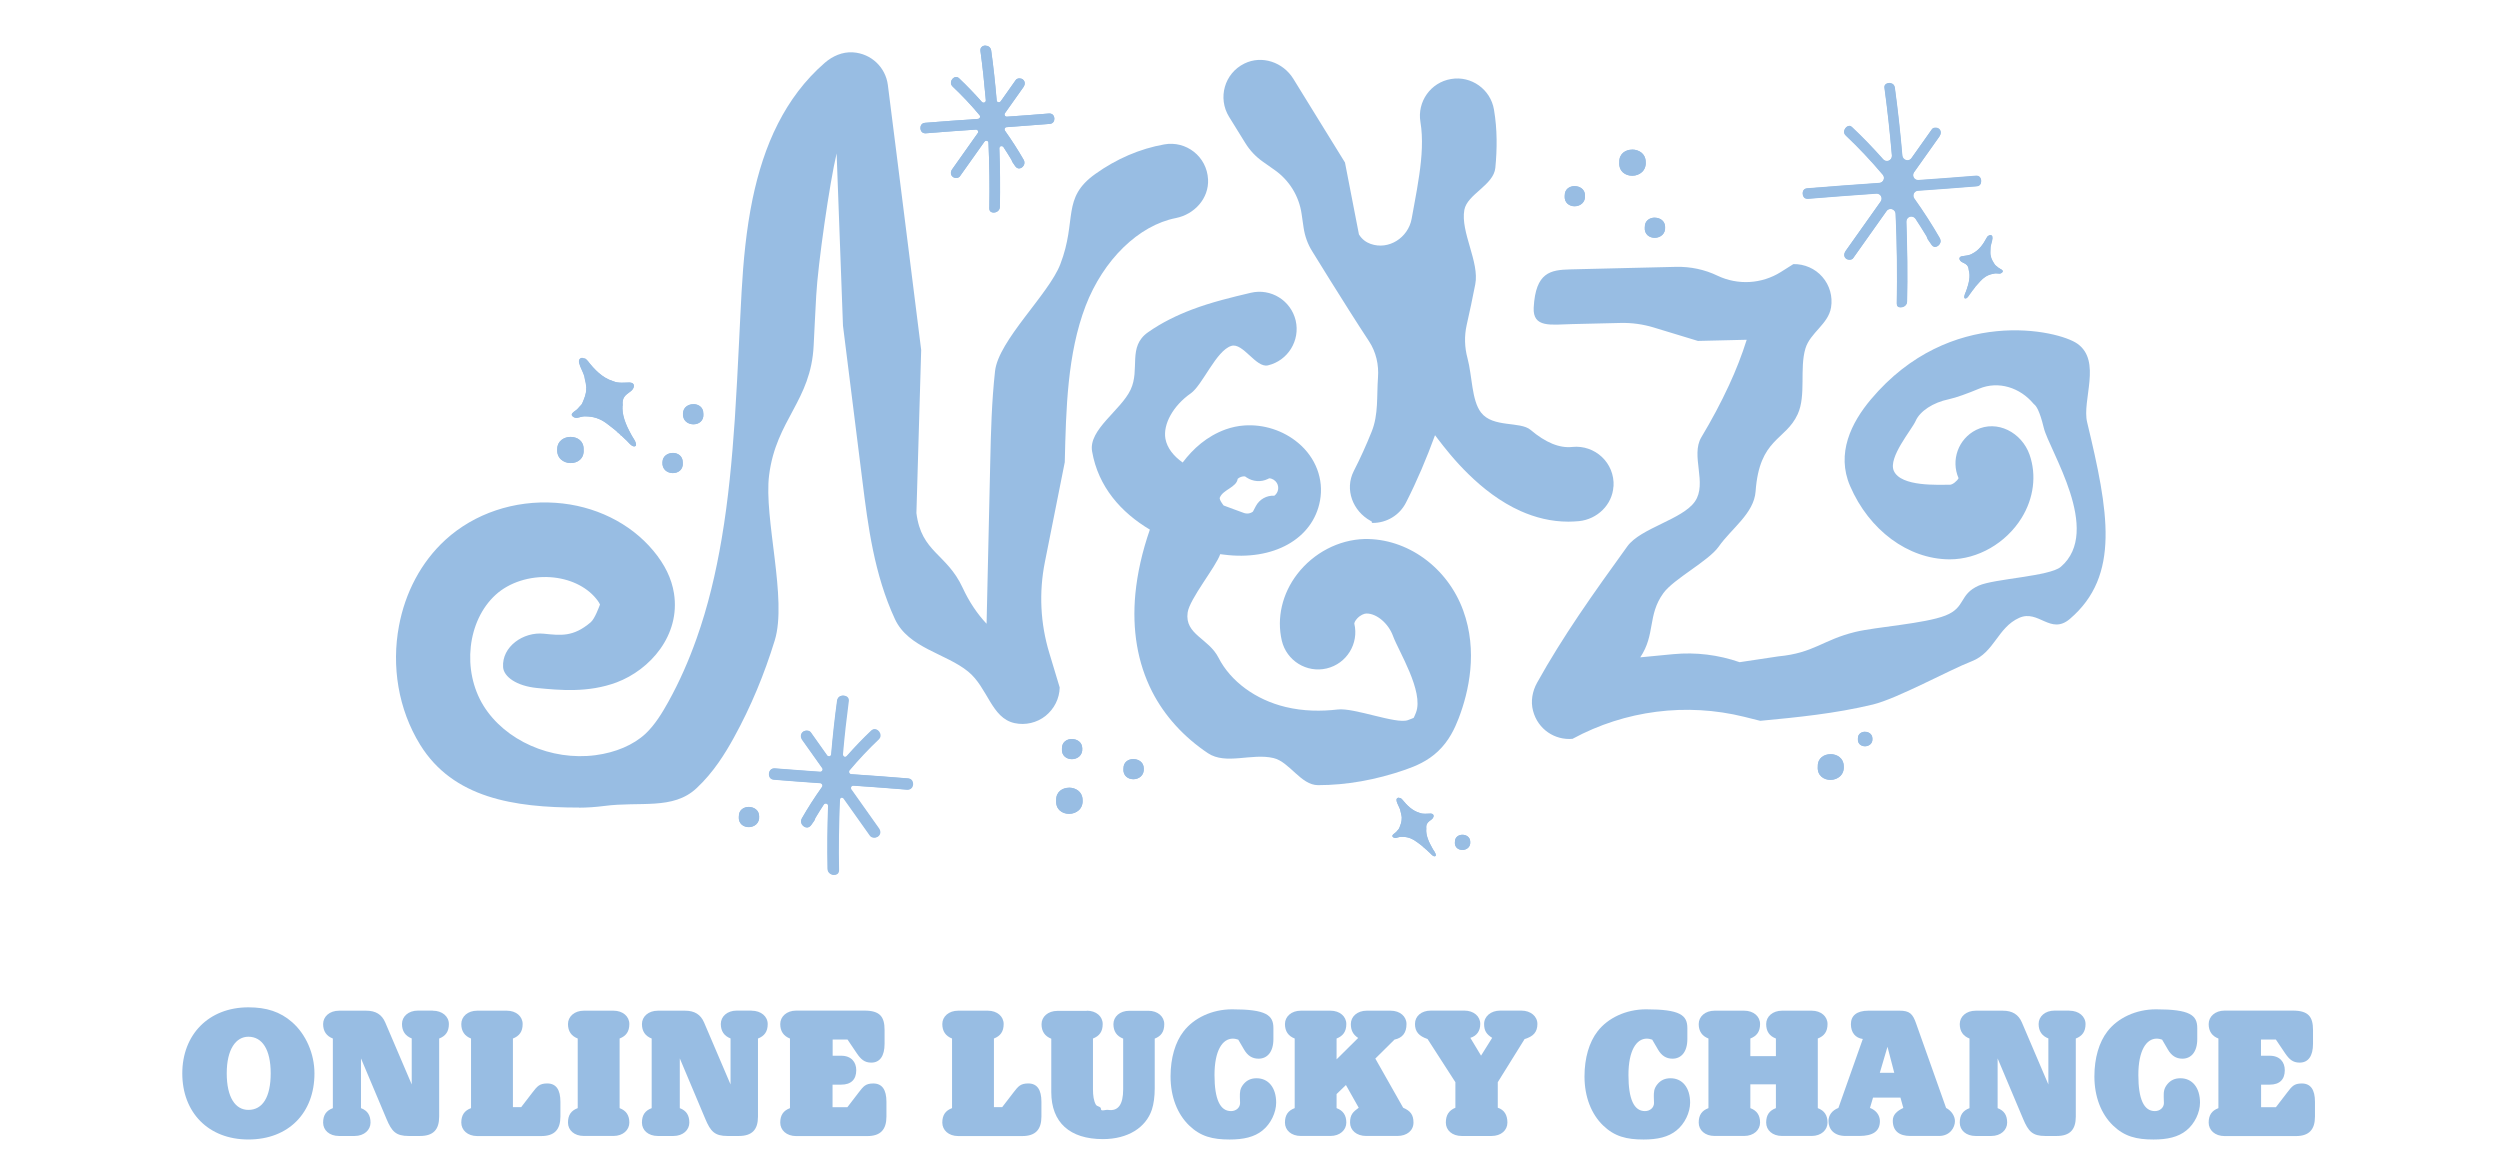
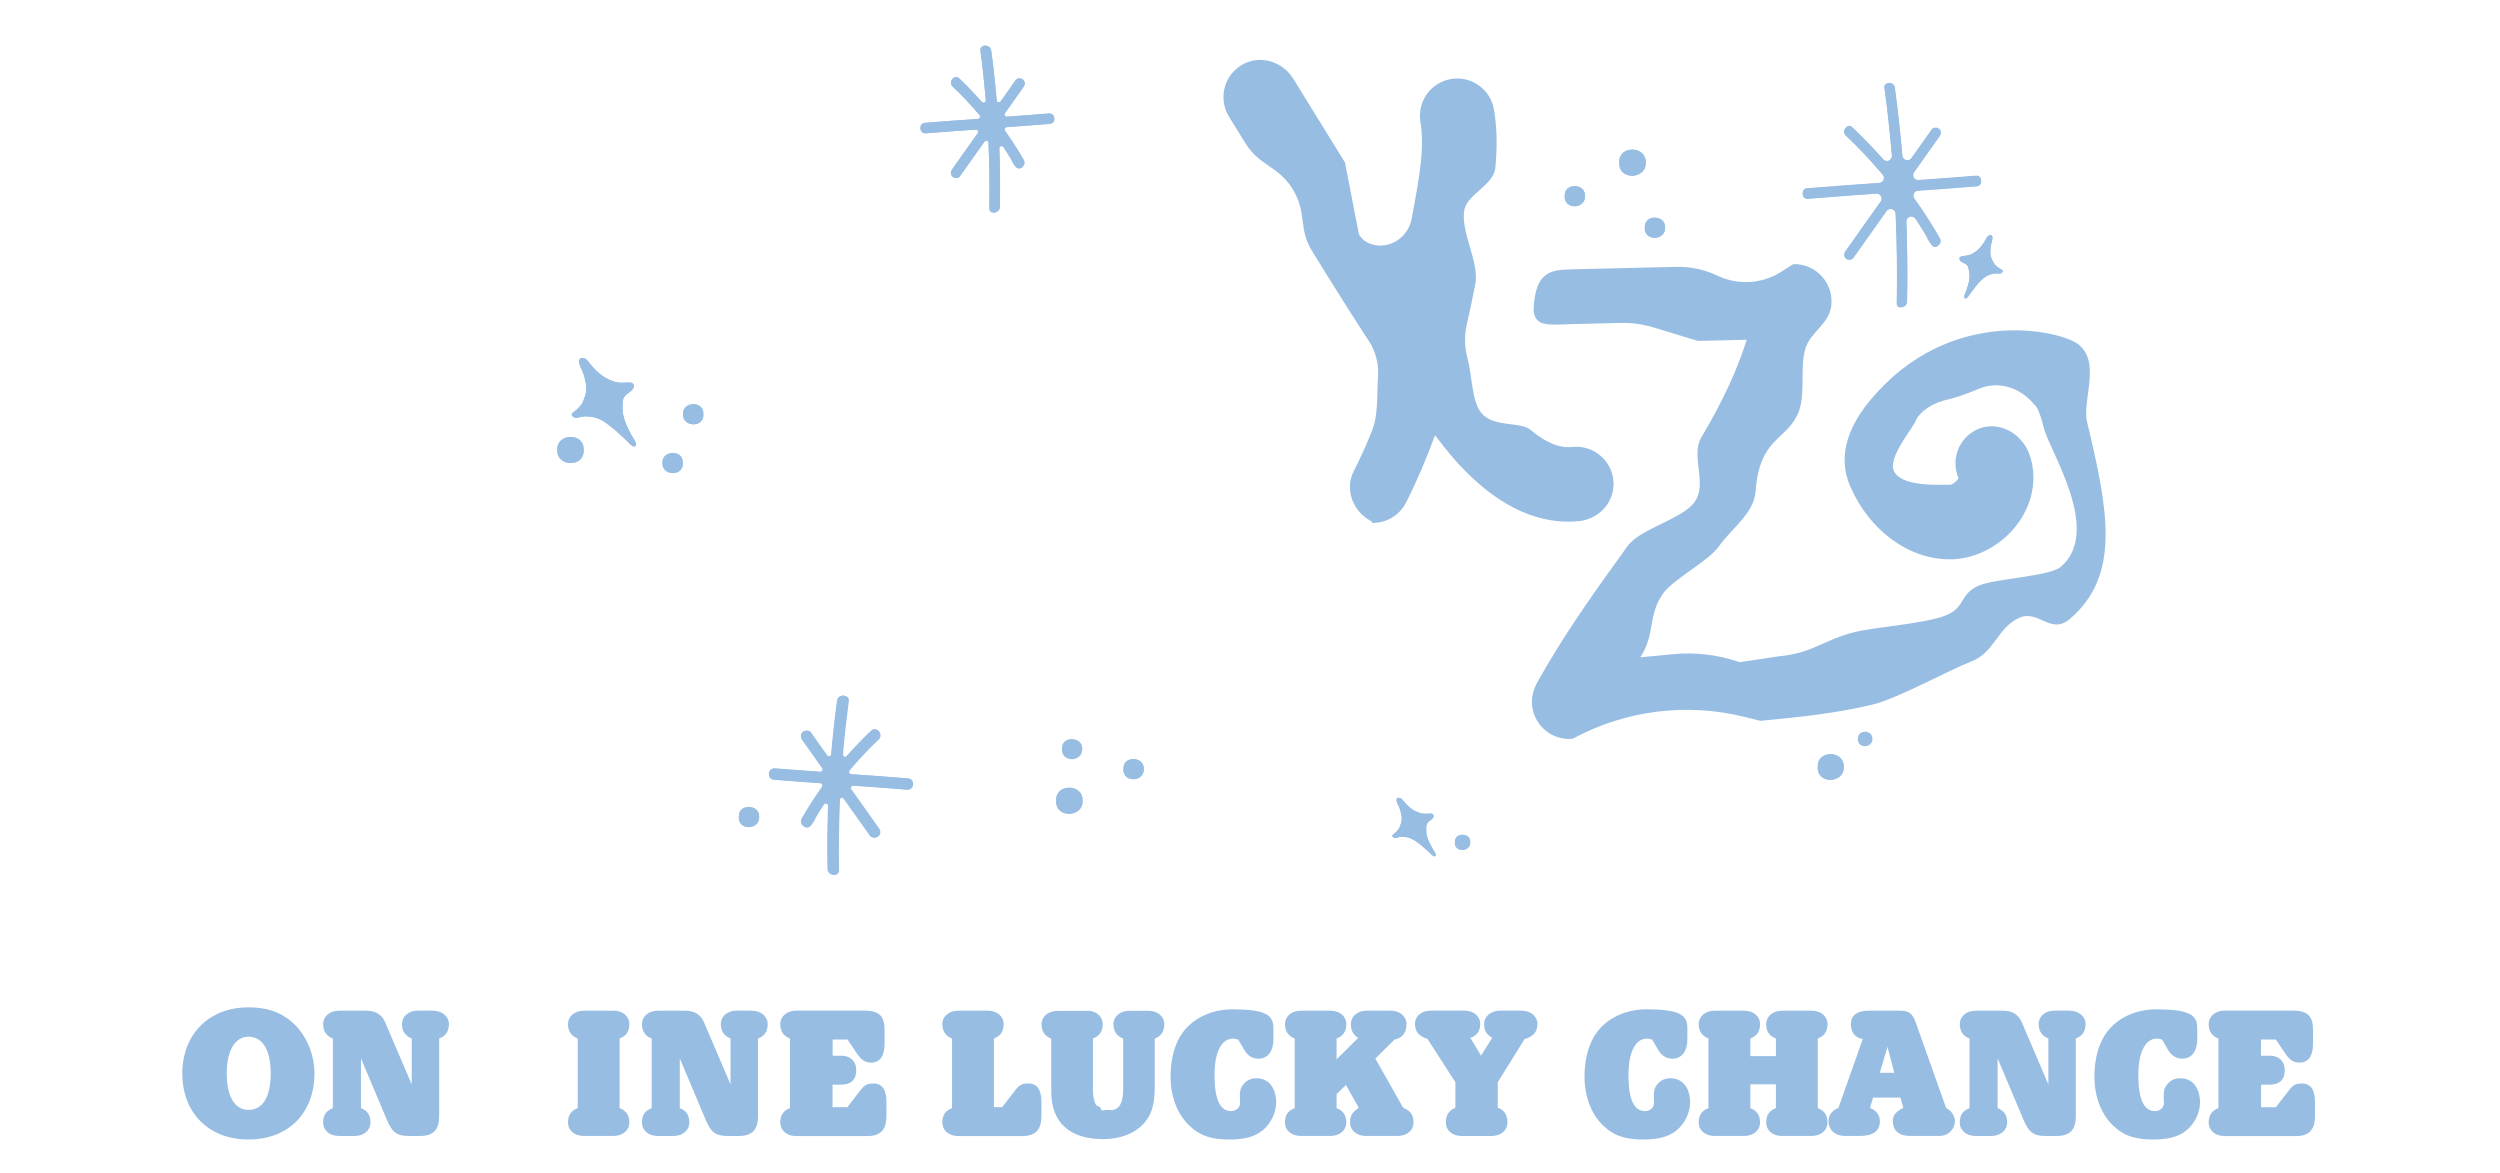
<svg xmlns="http://www.w3.org/2000/svg" width="309" height="145" viewBox="0 0 309 145" fill="none">
-   <path d="M71.559 99.815C63.529 99.815 55.995 98.638 51.928 92.046C49.207 87.638 48.383 82.302 49.312 77.371C50.07 73.29 52.019 69.497 55.067 66.712C58.624 63.468 63.568 61.794 68.669 62.147C73.482 62.474 77.89 64.632 80.754 68.072C82.18 69.785 83.017 71.512 83.305 73.343C84.116 78.522 80.349 82.786 76.216 84.342C72.71 85.65 69.192 85.31 66.367 85.036C63.83 84.787 62.26 83.636 62.182 82.459C62.012 79.922 64.693 78.064 67.217 78.326C69.297 78.535 70.853 78.757 73.011 76.913C73.521 76.482 74.058 74.978 74.162 74.716C74.11 74.611 73.992 74.363 73.665 73.971C72.41 72.453 70.356 71.499 68.028 71.342C65.478 71.172 62.94 71.983 61.266 73.513C57.748 76.717 57.081 82.864 59.749 87.207C62.417 91.536 68.12 94.06 73.6 93.341C76.098 93.014 78.295 92.072 79.773 90.699C80.95 89.6 81.866 88.083 82.612 86.736C83.998 84.238 85.136 81.635 86.091 78.941C87.503 74.978 88.484 70.818 89.203 66.568C90.027 61.728 90.485 56.758 90.825 51.775C91.034 48.597 91.191 45.419 91.348 42.253C91.453 40.174 91.545 38.107 91.662 36.041C91.872 32.287 92.238 28.363 93.022 24.57C93.703 21.327 94.684 18.161 96.162 15.271C97.587 12.472 99.457 9.921 101.943 7.763C102.91 6.926 104.127 6.39 105.409 6.469C107.711 6.612 109.463 8.352 109.738 10.497L110.784 18.776L112.236 30.325L113.858 43.26L113.269 63.416C113.884 68.307 117.01 68.386 118.985 72.65C119.783 74.376 120.79 75.88 121.941 77.097L122.399 56.915C122.477 53.41 122.569 49.669 122.987 45.876C123.406 42.07 129.631 36.368 131.057 32.653C133.163 27.173 131.175 24.492 135.386 21.497C137.989 19.639 140.879 18.384 143.901 17.848C146.608 17.363 149.172 19.338 149.316 22.177C149.433 24.518 147.641 26.493 145.34 26.951C140.736 27.853 136.38 32.104 134.183 37.806C131.92 43.731 131.763 50.532 131.606 57.124L129.147 69.471C128.402 73.212 128.585 77.07 129.697 80.719L130.979 84.97C130.952 86.344 130.298 87.625 129.226 88.489C128.153 89.339 126.741 89.666 125.407 89.378C122.529 88.763 122.098 84.996 119.665 83.008C116.918 80.759 112.275 80.105 110.614 76.521C108.038 70.962 107.279 64.92 106.612 59.583L105.356 49.552L104.192 40.252L103.407 18.959C102.557 22.491 101.092 32.653 100.883 36.551C100.765 38.591 100.674 40.645 100.569 42.698C100.242 49.565 95.939 51.853 95.063 58.72C94.383 64.056 97.339 74.036 95.756 79.163C94.487 83.283 92.839 87.311 90.694 91.196C89.661 93.066 88.209 95.46 86.078 97.435C83.174 100.142 79.119 99.03 74.672 99.619C73.639 99.75 72.593 99.828 71.559 99.828V99.815Z" fill="#98BDE3" />
  <path d="M199.434 60.135C199.604 57.192 197.119 54.956 194.333 55.243C192.764 55.413 191.051 54.72 189.167 53.124C187.885 52.052 184.524 52.889 183.059 50.993C181.882 49.475 181.974 46.48 181.385 44.283C181.019 42.936 180.979 41.536 181.28 40.176C181.66 38.502 182.013 36.828 182.34 35.154C182.889 32.394 180.496 28.679 180.993 25.946C181.346 23.997 184.616 22.898 184.825 20.74C185.047 18.425 185.073 16.006 184.655 13.547C184.236 11.036 181.843 9.335 179.345 9.767C176.833 10.185 175.146 12.566 175.565 15.077C175.905 17.117 175.748 19.354 175.421 21.617C175.251 22.833 175.028 24.049 174.806 25.253C174.701 25.841 174.584 26.443 174.479 27.044C174.047 29.386 171.641 30.942 169.404 30.144C168.868 29.948 168.371 29.621 167.966 28.98L166.239 20.086L162.59 14.175L159.857 9.741C158.588 7.687 155.972 6.785 153.801 7.857C151.329 9.074 150.492 12.121 151.904 14.423L153.919 17.68C154.481 18.595 155.226 19.38 156.103 19.995L157.568 21.028C159.36 22.297 160.563 24.245 160.877 26.43L161.125 28.143C161.282 29.189 161.635 30.183 162.198 31.073C162.917 32.237 163.636 33.401 164.369 34.578C165.951 37.102 167.547 39.653 169.208 42.177C170.084 43.511 170.438 45.081 170.32 46.663C170.15 48.939 170.398 51.228 169.535 53.36C168.868 55.021 168.136 56.643 167.325 58.225C166.174 60.488 167.194 63.169 169.417 64.386C169.993 64.7 168.986 64.634 169.679 64.634C171.353 64.634 172.975 63.719 173.786 62.11C175.172 59.389 176.336 56.617 177.37 53.791C177.487 53.949 177.618 54.118 177.736 54.276C178.481 55.243 179.776 56.931 181.542 58.644C183.255 60.318 185.413 62.032 187.951 63.169C189.743 63.967 191.718 64.477 193.849 64.477C194.281 64.477 194.713 64.451 195.157 64.412C197.42 64.189 199.29 62.385 199.421 60.122L199.434 60.135Z" fill="#98BDE3" />
  <path d="M194.391 91.317C192.194 91.526 190.088 90.153 189.486 87.864C189.172 86.7 189.395 85.444 189.983 84.385C191.566 81.534 193.305 78.774 195.123 76.067C197.085 73.15 199.126 70.325 201.14 67.526C202.775 65.263 207.954 64.217 209.497 61.98C211.041 59.744 208.935 56.317 210.282 54.054C211.551 51.935 212.702 49.79 213.709 47.606C214.559 45.775 215.291 43.905 215.893 41.995L209.864 42.139L204.357 40.465C203.049 40.072 201.702 39.889 200.342 39.916L194.286 40.059C191.697 40.125 189.434 40.556 189.565 38.019C189.8 33.624 191.67 33.363 194.064 33.297L199.439 33.167L207.169 32.983C208.935 32.944 210.701 33.31 212.296 34.082C214.808 35.272 217.75 35.102 220.105 33.624L221.661 32.643C223.021 32.617 224.355 33.193 225.245 34.226C226.147 35.259 226.54 36.646 226.317 38.006C225.977 40.072 223.741 41.119 223.152 43.068C222.407 45.54 223.257 48.875 222.197 51.19C220.693 54.486 217.463 54.133 216.992 60.738C216.796 63.458 214.01 65.315 212.44 67.552C211.172 69.357 206.868 71.541 205.587 73.32C203.612 76.053 204.632 78.421 202.735 81.246L206.829 80.853C209.602 80.592 212.388 80.932 215.017 81.847L219.804 81.128C224.225 80.71 225.284 79.088 229.312 78.107C231.902 77.479 237.906 77.087 240.456 76.08C243.006 75.073 242.104 73.477 244.576 72.378C246.486 71.528 253.339 71.24 254.712 70.063C259.905 65.629 253.261 55.637 252.607 52.864C252.096 50.732 251.652 50.144 251.429 49.986C251.403 49.973 251.377 49.934 251.338 49.895C249.677 47.907 247.022 47.044 244.628 48.038C243.216 48.626 241.79 49.149 240.875 49.346C238.926 49.751 237.304 50.81 236.768 52.04C236.284 53.126 233.354 56.539 234.073 58.187C234.95 60.201 239.645 59.901 241.005 59.914C241.345 59.914 241.908 59.443 242.078 59.103C241.11 56.879 242.039 54.25 244.249 53.139C246.852 51.844 249.886 53.453 250.854 56.199C251.73 58.71 251.39 61.562 249.86 64.034C247.937 67.133 244.458 69.135 240.992 69.135H240.914C235.839 69.095 231.026 65.538 228.672 60.071C226.932 56.042 228.815 52.249 231.248 49.359C241.005 37.757 254.412 40.792 256.779 42.492C259.787 44.637 257.315 49.476 257.969 52.184C260.611 63.197 262.115 71.136 255.837 76.498C253.444 78.538 251.966 75.295 249.572 76.367C246.904 77.558 246.512 80.644 243.713 81.73C240.914 82.815 234.479 86.36 231.484 87.079C226.814 88.204 222.119 88.662 217.567 89.094L215.579 88.596C208.425 86.831 200.878 87.799 194.391 91.304V91.317Z" fill="#98BDE3" />
-   <path d="M180.85 75.452C178.902 70.115 173.918 66.519 168.634 66.623C165.469 66.715 162.369 68.323 160.342 70.952C158.472 73.385 157.779 76.393 158.433 79.192C159.021 81.664 161.506 83.208 163.978 82.619C166.45 82.031 167.98 79.545 167.392 77.073C167.392 77.008 167.47 76.733 167.758 76.433C168.137 76.027 168.595 75.844 168.87 75.831H168.922C170.165 75.831 171.616 77.06 172.179 78.617C172.846 80.448 176.011 85.47 175.017 88.073C174.873 88.439 174.782 88.635 174.729 88.727C174.612 88.779 174.402 88.871 173.997 89.015C172.532 89.525 167.366 87.445 165.338 87.694C163.311 87.929 161.101 87.916 158.89 87.38C155.189 86.49 152.102 84.215 150.611 81.298C149.395 78.891 146.413 78.434 146.792 75.713C147.027 74.026 150.284 70.063 150.82 68.493C150.951 68.52 151.095 68.533 151.226 68.546C157.399 69.357 162.291 66.61 163.154 61.875C163.638 59.233 162.631 56.565 160.46 54.747C158.59 53.178 156.144 52.419 153.789 52.589C153.005 52.641 152.233 52.811 151.487 53.073C149.159 53.923 147.472 55.453 146.177 57.167C145.053 56.369 144.255 55.375 144.045 54.224C143.732 52.432 145.013 50.13 147.171 48.626C148.636 47.606 150.31 43.329 152.194 42.754C153.632 42.309 155.241 45.513 156.719 45.16C159.191 44.572 160.721 42.087 160.146 39.614C159.557 37.142 157.085 35.599 154.6 36.188C152.285 36.737 149.8 37.326 147.341 38.254C145.484 38.961 143.627 39.85 141.9 41.066C139.337 42.858 140.946 45.618 139.742 48.168C138.539 50.719 134.524 53.099 134.981 55.78C135.74 60.201 138.604 63.366 142.123 65.459C141.168 68.206 140.579 70.861 140.331 73.385C139.912 77.845 140.592 81.913 142.397 85.47C143.941 88.505 146.347 91.121 149.303 93.096C151.527 94.573 154.718 93.056 157.412 93.697C159.387 94.168 160.787 97.045 162.906 97.045C166.398 97.045 170.047 96.405 173.696 95.136C174.978 94.691 176.456 94.076 177.738 92.86C179.111 91.565 179.817 90.009 180.288 88.792C181.557 85.483 182.681 80.474 180.85 75.452ZM152.965 59.194C153.214 58.972 153.541 58.854 153.881 58.88L154.09 59.024C154.862 59.534 155.856 59.613 156.693 59.207L156.876 59.116C157.269 59.142 157.609 59.364 157.818 59.691C158.132 60.227 158.001 60.907 157.504 61.274C156.562 61.208 155.673 61.718 155.228 62.542L154.862 63.236C154.535 63.484 154.103 63.536 153.724 63.393L152.508 62.948L151.239 62.477C151.239 62.477 150.664 61.758 150.768 61.509C151.147 60.515 152.848 60.24 152.979 59.181L152.965 59.194Z" fill="#98BDE3" />
  <path d="M70.703 51.347C70.807 51.57 71.082 51.661 71.304 51.648C71.631 51.609 72.037 51.413 72.416 51.465C72.521 51.465 72.625 51.465 72.717 51.478C73.659 51.544 74.43 51.883 75.176 52.485C75.293 52.577 75.398 52.655 75.516 52.747C75.751 52.93 75.987 53.113 76.209 53.296C76.209 53.296 76.209 53.309 76.209 53.322C76.209 53.322 76.209 53.322 76.222 53.322C76.248 53.348 76.274 53.375 76.3 53.388C76.287 53.388 76.287 53.401 76.3 53.44C76.3 53.44 76.34 53.44 76.353 53.44C76.484 53.545 76.614 53.662 76.732 53.78C76.706 53.806 76.654 53.806 76.771 53.845C76.758 53.832 76.758 53.819 76.771 53.806C76.941 53.963 77.098 54.12 77.255 54.277C77.582 54.499 78.171 55.467 78.602 55.088C78.72 54.63 78.158 54.055 77.948 53.571C77.373 52.524 76.811 51.217 76.968 50.039C76.889 49.137 77.281 48.849 77.975 48.352C78.419 48.025 78.589 47.319 77.844 47.28C77.164 47.28 76.457 47.397 75.803 47.123C74.443 46.704 73.475 45.671 72.651 44.611C72.56 44.494 72.324 44.271 72.259 44.311C72.233 44.311 72.207 44.311 72.18 44.311C72.089 44.285 72.01 44.219 71.906 44.232C70.951 44.428 72.233 46.063 72.246 46.717C72.324 47.084 72.442 47.515 72.455 47.907C72.455 47.934 72.455 47.96 72.455 47.986H72.416C72.416 47.986 72.416 48.025 72.455 48.025C72.455 48.718 72.207 49.255 71.958 49.843C71.853 50.052 71.801 50.066 71.657 50.222C71.513 50.392 71.33 50.615 71.095 50.772C70.899 50.903 70.572 51.151 70.676 51.347H70.703ZM76.902 50.236C76.902 50.236 76.902 50.183 76.902 50.17C76.915 50.17 76.928 50.183 76.928 50.222C76.928 50.222 76.902 50.222 76.889 50.236H76.902ZM75.228 52.354V52.263C75.228 52.263 75.254 52.289 75.254 52.302C75.254 52.315 75.228 52.328 75.228 52.341V52.354Z" fill="#98BDE3" />
  <path d="M73.787 47.566C74.257 47.893 74.794 48.167 75.382 48.364C75.487 48.403 75.591 48.442 75.696 48.468L75.591 50.09H75.644C75.618 50.391 75.631 50.692 75.657 50.992L75.33 50.966L74.728 50.508L74.689 50.652C74.218 50.443 73.734 50.299 73.211 50.221C73.316 49.985 73.407 49.75 73.499 49.488L73.76 49.528V47.997V47.906V47.867V47.539M71.969 44.23H71.942C70.988 44.427 72.269 46.062 72.282 46.715C72.361 47.082 72.479 47.513 72.492 47.906C72.492 47.932 72.492 47.958 72.492 47.984H72.453C72.453 47.984 72.453 48.023 72.479 48.023C72.479 48.717 72.23 49.253 71.982 49.842C71.877 50.051 71.825 50.064 71.681 50.221C71.537 50.391 71.354 50.613 71.118 50.77C70.922 50.901 70.595 51.149 70.7 51.346C70.805 51.568 71.066 51.646 71.288 51.646C71.576 51.607 71.916 51.463 72.256 51.463C72.309 51.463 72.361 51.463 72.413 51.463C72.518 51.463 72.623 51.463 72.714 51.476C73.656 51.542 74.427 51.882 75.173 52.483C75.291 52.575 75.395 52.654 75.513 52.745C75.748 52.928 75.984 53.111 76.206 53.294C76.206 53.294 76.206 53.307 76.206 53.321C76.206 53.321 76.206 53.321 76.219 53.321C76.246 53.347 76.272 53.373 76.298 53.386C76.285 53.386 76.285 53.399 76.298 53.438C76.298 53.438 76.337 53.438 76.35 53.438C76.481 53.543 76.612 53.661 76.729 53.778C76.703 53.804 76.651 53.804 76.769 53.844C76.755 53.831 76.755 53.818 76.769 53.804C76.939 53.961 77.096 54.118 77.253 54.275C77.527 54.458 77.985 55.178 78.377 55.178C78.456 55.178 78.521 55.152 78.587 55.086C78.704 54.629 78.142 54.053 77.933 53.569C77.357 52.523 76.795 51.215 76.952 50.038C76.873 49.135 77.266 48.847 77.959 48.35C78.403 48.023 78.574 47.317 77.828 47.278C77.828 47.278 77.802 47.278 77.789 47.278C77.488 47.278 77.187 47.304 76.873 47.304C76.507 47.304 76.141 47.265 75.788 47.121C74.427 46.702 73.46 45.669 72.636 44.61C72.557 44.505 72.348 44.309 72.269 44.309H72.256C72.23 44.309 72.217 44.309 72.178 44.309C72.099 44.283 72.021 44.23 71.929 44.23H71.969ZM76.899 50.234C76.899 50.234 76.899 50.181 76.899 50.168C76.912 50.168 76.926 50.181 76.926 50.221C76.926 50.221 76.899 50.221 76.886 50.234H76.899ZM75.225 52.353V52.261C75.225 52.261 75.251 52.287 75.251 52.3C75.251 52.313 75.225 52.327 75.225 52.34V52.353Z" fill="#98BDE3" />
  <path d="M172.106 103.375C172.172 103.519 172.368 103.572 172.512 103.572C172.734 103.532 172.995 103.402 173.257 103.441C173.322 103.441 173.401 103.441 173.466 103.441C174.094 103.467 174.617 103.689 175.127 104.082C175.206 104.134 175.284 104.199 175.363 104.252C175.52 104.37 175.677 104.487 175.834 104.618C175.834 104.618 175.834 104.618 175.834 104.631C175.847 104.644 175.873 104.657 175.886 104.67C175.886 104.67 175.886 104.67 175.886 104.71C175.886 104.71 175.912 104.71 175.925 104.71C176.017 104.788 176.095 104.853 176.187 104.932C176.174 104.945 176.135 104.945 176.213 104.971C176.213 104.971 176.213 104.958 176.213 104.945C176.331 105.05 176.435 105.154 176.54 105.259C176.762 105.403 177.168 106.044 177.456 105.782C177.534 105.468 177.142 105.102 176.998 104.775C176.605 104.082 176.2 103.205 176.291 102.421C176.226 101.819 176.488 101.623 176.945 101.283C177.246 101.06 177.338 100.59 176.841 100.563C176.383 100.563 175.912 100.655 175.481 100.485C174.565 100.223 173.898 99.543 173.336 98.85C173.27 98.772 173.113 98.628 173.074 98.654C173.061 98.654 173.035 98.654 173.022 98.654C172.956 98.641 172.904 98.602 172.839 98.602C172.198 98.745 173.087 99.831 173.1 100.263C173.152 100.511 173.244 100.786 173.257 101.06C173.257 101.074 173.257 101.1 173.257 101.113H173.231C173.231 101.113 173.231 101.139 173.257 101.139C173.257 101.597 173.1 101.976 172.943 102.368C172.878 102.512 172.839 102.525 172.747 102.63C172.655 102.748 172.538 102.892 172.381 102.996C172.25 103.088 172.041 103.258 172.106 103.389V103.375ZM176.239 102.551V102.512C176.239 102.512 176.265 102.512 176.252 102.551C176.252 102.551 176.239 102.551 176.226 102.551H176.239ZM175.154 103.99V103.938C175.154 103.938 175.167 103.951 175.18 103.964C175.18 103.964 175.18 103.99 175.154 103.99Z" fill="#98BDE3" />
  <path d="M174.552 101.533C174.683 101.598 174.827 101.65 174.984 101.703L174.957 102.344L174.552 102.043V101.533ZM172.865 98.59C172.865 98.59 172.852 98.59 172.839 98.59C172.198 98.734 173.087 99.819 173.1 100.251C173.152 100.499 173.244 100.774 173.257 101.049C173.257 101.062 173.257 101.088 173.257 101.101H173.231C173.231 101.101 173.231 101.127 173.257 101.127C173.257 101.585 173.1 101.964 172.943 102.357C172.878 102.501 172.839 102.514 172.747 102.618C172.655 102.736 172.538 102.88 172.381 102.984C172.25 103.076 172.041 103.246 172.106 103.377C172.172 103.521 172.342 103.573 172.498 103.573C172.498 103.573 172.512 103.573 172.525 103.573C172.721 103.547 172.956 103.429 173.179 103.429C173.205 103.429 173.231 103.429 173.27 103.429C173.27 103.429 173.296 103.429 173.309 103.429C173.362 103.429 173.427 103.429 173.479 103.429C174.107 103.455 174.63 103.678 175.14 104.07C175.219 104.122 175.297 104.188 175.376 104.24C175.533 104.358 175.69 104.476 175.847 104.606C175.847 104.606 175.847 104.606 175.847 104.619C175.86 104.632 175.886 104.646 175.899 104.659C175.899 104.659 175.899 104.659 175.899 104.698C175.899 104.698 175.925 104.698 175.938 104.698C176.03 104.776 176.108 104.842 176.2 104.92C176.187 104.933 176.148 104.933 176.226 104.959C176.226 104.959 176.226 104.946 176.226 104.933C176.344 105.038 176.448 105.143 176.553 105.247C176.736 105.365 177.05 105.836 177.312 105.836C177.364 105.836 177.416 105.823 177.456 105.77C177.534 105.456 177.142 105.09 176.998 104.763C176.605 104.07 176.2 103.194 176.291 102.409C176.226 101.807 176.488 101.611 176.945 101.271C177.246 101.049 177.338 100.578 176.841 100.552C176.605 100.552 176.37 100.578 176.135 100.578C175.912 100.578 175.69 100.552 175.481 100.473C174.565 100.212 173.898 99.532 173.336 98.838C173.283 98.76 173.139 98.642 173.087 98.642C173.087 98.642 173.087 98.642 173.074 98.642C173.061 98.642 173.048 98.642 173.035 98.642C172.982 98.629 172.93 98.59 172.878 98.59H172.865ZM176.239 102.553V102.514C176.239 102.514 176.265 102.514 176.252 102.553C176.252 102.553 176.239 102.553 176.226 102.553H176.239ZM175.154 103.992V103.939C175.154 103.939 175.167 103.952 175.18 103.965C175.18 103.965 175.18 103.992 175.154 103.992Z" fill="#98BDE3" />
  <path d="M72.133 55.558C72.316 57.847 68.667 57.769 68.876 55.467C68.928 53.531 72.172 53.478 72.133 55.506V55.545V55.558Z" fill="#98BDE3" />
  <path d="M70.537 55.308C70.707 55.308 70.798 55.36 70.811 55.386C70.811 55.386 70.824 55.426 70.811 55.491V55.53V55.569V55.635V55.661C70.811 55.766 70.811 55.831 70.785 55.857C70.759 55.883 70.654 55.936 70.524 55.936C70.367 55.936 70.249 55.883 70.197 55.831C70.157 55.779 70.157 55.674 70.157 55.596V55.556V55.517C70.157 55.334 70.471 55.321 70.51 55.321M70.537 54C69.726 54 68.902 54.497 68.876 55.465C68.771 56.629 69.66 57.231 70.537 57.231C71.413 57.231 72.224 56.681 72.132 55.556V55.517C72.145 54.51 71.348 54.013 70.537 54.013V54Z" fill="#98BDE3" />
  <path d="M86.924 51.149C87.068 52.914 84.256 52.849 84.413 51.083C84.452 49.592 86.937 49.553 86.911 51.122V51.162L86.924 51.149Z" fill="#98BDE3" />
  <path d="M85.718 49.962C85.09 49.962 84.462 50.342 84.436 51.087C84.357 51.99 85.037 52.447 85.718 52.447C86.398 52.447 87.013 52.016 86.947 51.153V51.113C86.947 50.342 86.346 49.949 85.718 49.949V49.962Z" fill="#98BDE3" />
  <path d="M84.393 57.178C84.536 58.944 81.724 58.878 81.881 57.112C81.921 55.621 84.406 55.582 84.379 57.152V57.191L84.393 57.178Z" fill="#98BDE3" />
  <path d="M83.163 55.992C82.535 55.992 81.907 56.371 81.881 57.116C81.803 58.019 82.483 58.477 83.163 58.477C83.843 58.477 84.458 58.045 84.392 57.182V57.143C84.392 56.371 83.791 55.978 83.163 55.978V55.992Z" fill="#98BDE3" />
  <path d="M247.231 33.217C247.061 33.139 246.917 33.021 246.813 32.916C246.708 32.838 246.669 32.825 246.577 32.707C246.355 32.354 246.132 32.027 246.054 31.582C246.067 31.582 246.08 31.582 246.067 31.543H246.041C246.041 31.543 246.041 31.517 246.041 31.504C246.002 31.242 246.041 30.954 246.041 30.706C245.989 30.274 246.642 29.071 246.002 29.045C245.923 29.045 245.884 29.097 245.832 29.123C245.805 29.123 245.792 29.137 245.779 29.137C245.74 29.11 245.596 29.28 245.557 29.372C245.138 30.157 244.615 30.928 243.778 31.347C243.386 31.595 242.915 31.595 242.47 31.674C241.999 31.779 242.169 32.223 242.496 32.393C243.006 32.642 243.294 32.786 243.333 33.387C243.569 34.133 243.333 35.048 243.072 35.794C242.98 36.134 242.679 36.566 242.81 36.853C243.124 37.049 243.412 36.356 243.595 36.173C243.687 36.055 243.765 35.925 243.857 35.807C243.857 35.807 243.857 35.807 243.857 35.833C243.922 35.794 243.896 35.794 243.87 35.794C243.935 35.702 244.014 35.624 244.079 35.532C244.079 35.532 244.105 35.532 244.118 35.532C244.118 35.506 244.118 35.493 244.118 35.493C244.131 35.48 244.144 35.454 244.157 35.441C244.157 35.441 244.157 35.441 244.157 35.428C244.288 35.284 244.419 35.14 244.55 34.996C244.615 34.917 244.681 34.852 244.746 34.774C245.165 34.303 245.635 33.989 246.237 33.858C246.302 33.845 246.368 33.832 246.433 33.819C246.682 33.74 246.956 33.819 247.179 33.819C247.323 33.793 247.493 33.714 247.545 33.557C247.584 33.413 247.349 33.283 247.205 33.217H247.231ZM243.386 33.492C243.386 33.492 243.386 33.466 243.386 33.453C243.386 33.453 243.386 33.479 243.386 33.492ZM244.707 34.669C244.707 34.669 244.707 34.643 244.733 34.643V34.695C244.733 34.695 244.72 34.682 244.707 34.669Z" fill="#98BDE3" />
  <path d="M244.853 32.236L244.932 32.707L244.644 33.021L244.513 32.446C244.631 32.38 244.749 32.315 244.853 32.236ZM246.004 29.045C245.926 29.045 245.886 29.097 245.834 29.123C245.808 29.123 245.795 29.137 245.782 29.137C245.729 29.137 245.612 29.293 245.573 29.372C245.154 30.157 244.631 30.928 243.794 31.347C243.401 31.595 242.931 31.595 242.486 31.674C242.015 31.779 242.185 32.223 242.512 32.393C243.022 32.642 243.31 32.786 243.349 33.387C243.584 34.133 243.349 35.048 243.087 35.794C242.996 36.134 242.695 36.566 242.826 36.853C242.865 36.879 242.904 36.892 242.944 36.892C243.218 36.892 243.454 36.343 243.611 36.186C243.702 36.069 243.781 35.938 243.872 35.82C243.872 35.82 243.872 35.82 243.872 35.846C243.938 35.807 243.911 35.807 243.885 35.807C243.951 35.715 244.029 35.637 244.095 35.545H244.108C244.108 35.519 244.108 35.506 244.108 35.506C244.121 35.493 244.134 35.467 244.147 35.454C244.147 35.454 244.147 35.454 244.147 35.441C244.278 35.297 244.408 35.153 244.539 35.009C244.605 34.931 244.67 34.865 244.735 34.787C245.154 34.316 245.625 34.002 246.226 33.871C246.292 33.858 246.357 33.845 246.423 33.832C246.501 33.806 246.593 33.793 246.671 33.793C246.828 33.793 246.998 33.819 247.142 33.819C247.142 33.819 247.155 33.819 247.168 33.819C247.312 33.793 247.482 33.714 247.534 33.557C247.574 33.413 247.338 33.283 247.194 33.217C247.024 33.139 246.88 33.021 246.776 32.916C246.671 32.838 246.632 32.825 246.54 32.707C246.318 32.354 246.096 32.027 246.017 31.582C246.03 31.582 246.043 31.582 246.03 31.543H246.004C246.004 31.543 246.004 31.517 246.004 31.504C245.965 31.242 246.004 30.954 246.004 30.706C245.952 30.274 246.606 29.071 245.965 29.045H246.004ZM243.388 33.505C243.388 33.479 243.388 33.479 243.388 33.466C243.388 33.466 243.388 33.492 243.388 33.505ZM244.735 34.695C244.735 34.695 244.722 34.682 244.709 34.669C244.709 34.669 244.709 34.643 244.735 34.643V34.695Z" fill="#98BDE3" />
  <path d="M200.147 20.046C199.964 22.335 203.613 22.257 203.404 19.955C203.352 18.019 200.108 17.967 200.147 19.994V20.033V20.046Z" fill="#98BDE3" />
  <path d="M201.743 19.809C201.743 19.809 202.096 19.809 202.096 20.006V20.045V20.084C202.096 20.162 202.096 20.267 202.057 20.319C202.005 20.372 201.887 20.424 201.73 20.424C201.586 20.424 201.495 20.372 201.469 20.346C201.455 20.332 201.442 20.254 201.442 20.149V20.084V20.058V20.019V19.979C201.442 19.914 201.442 19.888 201.442 19.875C201.455 19.862 201.547 19.796 201.717 19.796M201.743 18.501C200.932 18.501 200.134 18.998 200.148 20.006V20.045C200.056 21.169 200.893 21.719 201.743 21.719C202.593 21.719 203.522 21.117 203.404 19.953C203.378 18.985 202.554 18.488 201.743 18.488V18.501Z" fill="#98BDE3" />
  <path d="M193.396 24.192C193.252 25.957 196.064 25.892 195.907 24.126C195.868 22.635 193.383 22.596 193.409 24.165V24.205L193.396 24.192Z" fill="#98BDE3" />
  <path d="M194.625 23.004C193.997 23.004 193.382 23.383 193.395 24.168V24.207C193.33 25.07 193.971 25.502 194.625 25.502C195.279 25.502 195.985 25.044 195.906 24.142C195.893 23.396 195.252 23.017 194.625 23.017V23.004Z" fill="#98BDE3" />
  <path d="M203.294 28.094C203.151 29.86 205.963 29.794 205.806 28.029C205.766 26.537 203.281 26.498 203.307 28.068V28.107L203.294 28.094Z" fill="#98BDE3" />
  <path d="M204.523 26.9C203.895 26.9 203.281 27.28 203.294 28.064V28.104C203.228 28.967 203.869 29.398 204.523 29.398C205.177 29.398 205.883 28.941 205.805 28.038C205.792 27.293 205.151 26.913 204.523 26.913V26.9Z" fill="#98BDE3" />
  <path d="M130.546 98.915C130.363 101.204 134.012 101.126 133.802 98.824C133.75 96.888 130.506 96.836 130.546 98.863V98.902V98.915Z" fill="#98BDE3" />
  <path d="M132.142 98.678C132.142 98.678 132.495 98.678 132.495 98.875V98.914V98.953C132.495 99.032 132.495 99.136 132.456 99.189C132.403 99.241 132.285 99.293 132.129 99.293C131.985 99.293 131.893 99.241 131.867 99.215C131.854 99.202 131.841 99.123 131.841 99.019V98.953V98.927V98.888V98.849C131.841 98.783 131.841 98.757 131.841 98.744C131.854 98.731 131.945 98.665 132.115 98.665M132.142 97.371C131.331 97.371 130.533 97.868 130.546 98.875V98.914C130.454 100.039 131.291 100.588 132.142 100.588C132.992 100.588 133.92 99.986 133.803 98.822C133.777 97.854 132.953 97.357 132.142 97.357V97.371Z" fill="#98BDE3" />
  <path d="M138.857 95.018C138.713 96.783 141.525 96.718 141.368 94.952C141.329 93.461 138.844 93.422 138.87 94.992V95.031L138.857 95.018Z" fill="#98BDE3" />
  <path d="M140.086 93.812C139.458 93.812 138.843 94.192 138.856 94.977V95.016C138.791 95.879 139.432 96.311 140.086 96.311C140.74 96.311 141.446 95.853 141.367 94.95C141.354 94.205 140.713 93.826 140.086 93.826V93.812Z" fill="#98BDE3" />
  <path d="M91.318 100.928C91.174 102.694 93.986 102.628 93.829 100.862C93.79 99.371 91.305 99.332 91.331 100.902V100.941L91.318 100.928Z" fill="#98BDE3" />
  <path d="M92.547 99.74C91.919 99.74 91.304 100.12 91.317 100.904V100.944C91.252 101.807 91.893 102.238 92.547 102.238C93.201 102.238 93.907 101.781 93.828 100.878C93.815 100.133 93.174 99.753 92.547 99.753V99.74Z" fill="#98BDE3" />
-   <path d="M131.255 92.533C131.111 94.299 133.924 94.234 133.767 92.468C133.727 90.977 131.242 90.938 131.268 92.507V92.546L131.255 92.533Z" fill="#98BDE3" />
  <path d="M132.484 91.34C131.856 91.34 131.242 91.719 131.255 92.504V92.543C131.189 93.406 131.83 93.838 132.484 93.838C133.138 93.838 133.844 93.38 133.766 92.478C133.753 91.732 133.112 91.353 132.484 91.353V91.34Z" fill="#98BDE3" />
  <path d="M179.824 104.08C179.719 105.414 181.838 105.362 181.721 104.028C181.694 102.903 179.811 102.877 179.837 104.054V104.08H179.824Z" fill="#98BDE3" />
  <path d="M180.753 103.178C180.282 103.178 179.824 103.465 179.824 104.054V104.08C179.772 104.734 180.256 105.048 180.753 105.048C181.25 105.048 181.786 104.708 181.721 104.028C181.708 103.465 181.224 103.178 180.753 103.178Z" fill="#98BDE3" />
  <path d="M224.679 94.745C224.496 96.995 228.092 96.917 227.883 94.654C227.831 92.757 224.652 92.705 224.679 94.693V94.732V94.745Z" fill="#98BDE3" />
  <path d="M226.248 94.532C226.248 94.532 226.575 94.532 226.575 94.702V94.741V94.781C226.575 94.846 226.575 94.951 226.549 94.99C226.51 95.042 226.392 95.081 226.248 95.081C226.104 95.081 226.026 95.029 226 95.016C226 95.016 225.974 94.951 225.987 94.846V94.781V94.754V94.715V94.676C225.987 94.61 225.987 94.584 225.987 94.584C226 94.571 226.091 94.519 226.235 94.519M226.248 93.224C225.451 93.224 224.666 93.708 224.679 94.702V94.741C224.587 95.853 225.411 96.389 226.248 96.389C227.085 96.389 227.988 95.801 227.883 94.65C227.857 93.695 227.046 93.211 226.248 93.211V93.224Z" fill="#98BDE3" />
  <path d="M229.637 91.305C229.532 92.573 231.546 92.521 231.429 91.252C231.402 90.18 229.611 90.154 229.637 91.278V91.305Z" fill="#98BDE3" />
-   <path d="M230.513 90.453C230.069 90.453 229.624 90.728 229.637 91.29V91.316C229.585 91.931 230.042 92.245 230.513 92.245C230.984 92.245 231.494 91.918 231.429 91.277C231.416 90.741 230.958 90.466 230.513 90.466V90.453Z" fill="#98BDE3" />
  <path d="M103.089 108.146C102.71 108.146 102.291 107.885 102.278 107.401C102.226 104.824 102.252 102.208 102.343 99.619C102.343 99.488 102.265 99.37 102.134 99.331C102.108 99.331 102.069 99.318 102.043 99.318C101.951 99.318 101.846 99.37 101.794 99.449C101.441 99.985 101.088 100.534 100.735 101.149C100.722 101.175 100.708 101.201 100.708 101.228C100.682 101.319 100.656 101.385 100.604 101.463L100.238 101.986C100.094 102.182 99.924 102.287 99.728 102.287C99.492 102.287 99.244 102.13 99.1 101.895C99.021 101.764 98.917 101.489 99.1 101.149C99.832 99.867 100.669 98.559 101.585 97.278C101.65 97.186 101.663 97.081 101.611 96.977C101.572 96.885 101.467 96.82 101.362 96.807C99.453 96.676 97.543 96.532 95.634 96.375C95.163 96.336 95.019 95.97 95.032 95.669C95.032 95.42 95.189 94.989 95.673 94.989C95.699 94.989 95.725 94.989 95.738 94.989C97.609 95.146 99.466 95.276 101.336 95.407C101.336 95.407 101.349 95.407 101.362 95.407C101.467 95.407 101.572 95.355 101.624 95.25C101.676 95.146 101.676 95.028 101.611 94.936L99.152 91.47C98.943 91.183 98.89 90.751 99.217 90.476C99.335 90.372 99.505 90.32 99.688 90.32C99.897 90.32 100.081 90.398 100.185 90.542L102.186 93.367C102.239 93.445 102.33 93.498 102.422 93.498C102.448 93.498 102.474 93.498 102.5 93.498C102.618 93.472 102.71 93.367 102.723 93.236C102.919 90.947 103.167 88.711 103.455 86.605C103.52 86.16 103.887 85.99 104.174 85.99C104.397 85.99 104.593 86.069 104.711 86.213C104.815 86.33 104.855 86.5 104.828 86.683C104.541 88.763 104.305 90.973 104.109 93.236C104.109 93.367 104.174 93.485 104.292 93.537C104.331 93.55 104.371 93.563 104.41 93.563C104.488 93.563 104.58 93.524 104.632 93.459C105.626 92.334 106.646 91.274 107.654 90.32C107.784 90.202 107.915 90.136 108.059 90.136C108.321 90.136 108.582 90.346 108.7 90.633C108.765 90.803 108.831 91.117 108.53 91.405C107.287 92.582 106.071 93.864 104.946 95.211C104.881 95.29 104.855 95.42 104.894 95.512C104.933 95.617 105.038 95.682 105.142 95.695C107.64 95.865 109.89 96.035 112.179 96.218C112.65 96.257 112.794 96.624 112.781 96.924C112.781 97.173 112.624 97.605 112.14 97.605C112.14 97.605 112.087 97.605 112.074 97.605C109.825 97.421 107.562 97.251 105.43 97.108C105.43 97.108 105.417 97.108 105.404 97.108C105.299 97.108 105.195 97.16 105.142 97.264C105.09 97.369 105.09 97.487 105.155 97.579L108.556 102.379C108.765 102.666 108.818 103.098 108.491 103.373C108.373 103.477 108.203 103.53 108.02 103.53C107.81 103.53 107.627 103.451 107.523 103.307L104.266 98.716C104.214 98.638 104.122 98.585 104.031 98.585C104.004 98.585 103.978 98.585 103.952 98.585C103.834 98.625 103.743 98.729 103.743 98.86C103.612 101.803 103.573 104.746 103.625 107.571C103.625 107.754 103.586 107.885 103.481 107.976C103.377 108.081 103.233 108.133 103.05 108.133L103.089 108.146Z" fill="#98BDE3" />
-   <path d="M103.423 94.481C103.527 94.573 103.632 94.638 103.763 94.704C103.567 95.109 103.553 95.593 103.737 96.025C103.815 96.221 103.946 96.391 104.09 96.548C104.077 96.574 104.064 96.6 104.05 96.613C103.933 96.823 103.867 97.058 103.854 97.293C103.776 97.293 103.71 97.32 103.645 97.346C103.226 97.477 102.886 97.751 102.69 98.13C102.69 98.13 102.677 98.13 102.664 98.13C102.677 98.104 102.703 98.078 102.716 98.052C103.056 97.581 103.109 96.966 102.86 96.443C102.808 96.339 102.756 96.234 102.677 96.156C102.729 96.09 102.782 96.012 102.821 95.933C103.03 95.567 103.083 95.135 102.978 94.743C103.135 94.691 103.292 94.612 103.423 94.507M104.221 85.967C103.92 85.967 103.553 86.124 103.501 86.582C103.213 88.687 102.965 90.924 102.769 93.213C102.769 93.33 102.677 93.435 102.546 93.474C102.52 93.474 102.494 93.474 102.468 93.474C102.376 93.474 102.285 93.435 102.232 93.344L100.231 90.518C100.127 90.374 99.957 90.296 99.734 90.296C99.551 90.296 99.381 90.361 99.263 90.453C98.923 90.741 98.989 91.159 99.198 91.447L101.657 94.913C101.722 95.005 101.735 95.135 101.67 95.227C101.618 95.319 101.513 95.384 101.408 95.384C101.408 95.384 101.395 95.384 101.382 95.384C99.512 95.253 97.655 95.109 95.784 94.965C95.758 94.965 95.732 94.965 95.719 94.965C95.235 94.965 95.078 95.384 95.078 95.645C95.078 95.946 95.222 96.312 95.68 96.352C97.589 96.509 99.499 96.653 101.408 96.783C101.513 96.783 101.605 96.862 101.657 96.953C101.696 97.045 101.696 97.163 101.631 97.254C100.715 98.549 99.878 99.844 99.146 101.126C98.963 101.453 99.054 101.727 99.146 101.871C99.277 102.107 99.525 102.264 99.774 102.264C99.97 102.264 100.14 102.159 100.284 101.963L100.65 101.44C100.702 101.374 100.728 101.296 100.755 101.204C100.755 101.178 100.768 101.152 100.781 101.126C101.147 100.524 101.487 99.962 101.84 99.425C101.892 99.347 101.984 99.294 102.089 99.294C102.115 99.294 102.154 99.295 102.18 99.308C102.311 99.347 102.389 99.465 102.389 99.595C102.298 102.185 102.272 104.801 102.324 107.378C102.324 107.861 102.743 108.123 103.135 108.123C103.318 108.123 103.475 108.071 103.567 107.966C103.658 107.875 103.71 107.731 103.71 107.561C103.658 104.722 103.697 101.793 103.828 98.85C103.828 98.719 103.92 98.614 104.037 98.575C104.064 98.575 104.09 98.575 104.116 98.575C104.207 98.575 104.299 98.614 104.351 98.706L107.608 103.297C107.713 103.441 107.883 103.519 108.105 103.519C108.288 103.519 108.458 103.454 108.576 103.362C108.916 103.074 108.851 102.656 108.641 102.368L105.241 97.568C105.175 97.477 105.162 97.346 105.228 97.254C105.28 97.163 105.385 97.097 105.489 97.097C105.489 97.097 105.502 97.097 105.515 97.097C107.647 97.241 109.91 97.411 112.16 97.594C112.186 97.594 112.225 97.594 112.225 97.594C112.709 97.594 112.866 97.176 112.866 96.914C112.866 96.613 112.722 96.247 112.264 96.208C109.975 96.012 107.726 95.855 105.228 95.685C105.123 95.685 105.018 95.606 104.979 95.502C104.94 95.397 104.953 95.279 105.031 95.201C106.169 93.854 107.373 92.572 108.615 91.395C108.916 91.107 108.851 90.793 108.785 90.623C108.667 90.335 108.406 90.126 108.144 90.126C108 90.126 107.87 90.191 107.739 90.309C106.732 91.264 105.712 92.323 104.718 93.448C104.665 93.513 104.574 93.553 104.495 93.553C104.456 93.553 104.417 93.553 104.377 93.527C104.26 93.474 104.194 93.357 104.194 93.226C104.391 90.95 104.639 88.753 104.914 86.673C104.94 86.477 104.901 86.32 104.796 86.202C104.678 86.058 104.469 85.98 104.26 85.98L104.221 85.967Z" fill="#98BDE3" />
+   <path d="M103.423 94.481C103.527 94.573 103.632 94.638 103.763 94.704C103.567 95.109 103.553 95.593 103.737 96.025C103.815 96.221 103.946 96.391 104.09 96.548C104.077 96.574 104.064 96.6 104.05 96.613C103.933 96.823 103.867 97.058 103.854 97.293C103.776 97.293 103.71 97.32 103.645 97.346C103.226 97.477 102.886 97.751 102.69 98.13C102.69 98.13 102.677 98.13 102.664 98.13C102.677 98.104 102.703 98.078 102.716 98.052C103.056 97.581 103.109 96.966 102.86 96.443C102.808 96.339 102.756 96.234 102.677 96.156C102.729 96.09 102.782 96.012 102.821 95.933C103.03 95.567 103.083 95.135 102.978 94.743C103.135 94.691 103.292 94.612 103.423 94.507M104.221 85.967C103.92 85.967 103.553 86.124 103.501 86.582C103.213 88.687 102.965 90.924 102.769 93.213C102.769 93.33 102.677 93.435 102.546 93.474C102.52 93.474 102.494 93.474 102.468 93.474C102.376 93.474 102.285 93.435 102.232 93.344L100.231 90.518C100.127 90.374 99.957 90.296 99.734 90.296C99.551 90.296 99.381 90.361 99.263 90.453C98.923 90.741 98.989 91.159 99.198 91.447L101.657 94.913C101.722 95.005 101.735 95.135 101.67 95.227C101.618 95.319 101.513 95.384 101.408 95.384C101.408 95.384 101.395 95.384 101.382 95.384C95.758 94.965 95.732 94.965 95.719 94.965C95.235 94.965 95.078 95.384 95.078 95.645C95.078 95.946 95.222 96.312 95.68 96.352C97.589 96.509 99.499 96.653 101.408 96.783C101.513 96.783 101.605 96.862 101.657 96.953C101.696 97.045 101.696 97.163 101.631 97.254C100.715 98.549 99.878 99.844 99.146 101.126C98.963 101.453 99.054 101.727 99.146 101.871C99.277 102.107 99.525 102.264 99.774 102.264C99.97 102.264 100.14 102.159 100.284 101.963L100.65 101.44C100.702 101.374 100.728 101.296 100.755 101.204C100.755 101.178 100.768 101.152 100.781 101.126C101.147 100.524 101.487 99.962 101.84 99.425C101.892 99.347 101.984 99.294 102.089 99.294C102.115 99.294 102.154 99.295 102.18 99.308C102.311 99.347 102.389 99.465 102.389 99.595C102.298 102.185 102.272 104.801 102.324 107.378C102.324 107.861 102.743 108.123 103.135 108.123C103.318 108.123 103.475 108.071 103.567 107.966C103.658 107.875 103.71 107.731 103.71 107.561C103.658 104.722 103.697 101.793 103.828 98.85C103.828 98.719 103.92 98.614 104.037 98.575C104.064 98.575 104.09 98.575 104.116 98.575C104.207 98.575 104.299 98.614 104.351 98.706L107.608 103.297C107.713 103.441 107.883 103.519 108.105 103.519C108.288 103.519 108.458 103.454 108.576 103.362C108.916 103.074 108.851 102.656 108.641 102.368L105.241 97.568C105.175 97.477 105.162 97.346 105.228 97.254C105.28 97.163 105.385 97.097 105.489 97.097C105.489 97.097 105.502 97.097 105.515 97.097C107.647 97.241 109.91 97.411 112.16 97.594C112.186 97.594 112.225 97.594 112.225 97.594C112.709 97.594 112.866 97.176 112.866 96.914C112.866 96.613 112.722 96.247 112.264 96.208C109.975 96.012 107.726 95.855 105.228 95.685C105.123 95.685 105.018 95.606 104.979 95.502C104.94 95.397 104.953 95.279 105.031 95.201C106.169 93.854 107.373 92.572 108.615 91.395C108.916 91.107 108.851 90.793 108.785 90.623C108.667 90.335 108.406 90.126 108.144 90.126C108 90.126 107.87 90.191 107.739 90.309C106.732 91.264 105.712 92.323 104.718 93.448C104.665 93.513 104.574 93.553 104.495 93.553C104.456 93.553 104.417 93.553 104.377 93.527C104.26 93.474 104.194 93.357 104.194 93.226C104.391 90.95 104.639 88.753 104.914 86.673C104.94 86.477 104.901 86.32 104.796 86.202C104.678 86.058 104.469 85.98 104.26 85.98L104.221 85.967Z" fill="#98BDE3" />
  <path d="M122.83 26.272C123.183 26.272 123.576 26.023 123.589 25.579C123.641 23.185 123.615 20.739 123.524 18.333C123.524 18.215 123.602 18.097 123.72 18.058C123.746 18.058 123.772 18.058 123.798 18.058C123.89 18.058 123.981 18.097 124.034 18.176C124.361 18.673 124.688 19.196 125.028 19.758C125.041 19.785 125.054 19.798 125.054 19.824C125.08 19.902 125.106 19.968 125.145 20.033L125.485 20.53C125.616 20.713 125.773 20.818 125.956 20.818C126.179 20.818 126.414 20.674 126.532 20.452C126.61 20.321 126.702 20.072 126.532 19.758C125.852 18.568 125.067 17.352 124.217 16.148C124.164 16.07 124.151 15.965 124.191 15.874C124.23 15.782 124.321 15.717 124.426 15.717C126.205 15.586 127.984 15.455 129.762 15.312C130.194 15.272 130.338 14.932 130.325 14.658C130.325 14.422 130.181 14.03 129.723 14.03C129.697 14.03 129.684 14.03 129.658 14.03C127.918 14.174 126.179 14.304 124.452 14.422C124.452 14.422 124.452 14.422 124.439 14.422C124.334 14.422 124.243 14.37 124.204 14.278C124.151 14.187 124.151 14.069 124.217 13.99L126.506 10.76C126.702 10.485 126.754 10.093 126.44 9.831C126.336 9.74 126.166 9.687 126.009 9.687C125.812 9.687 125.642 9.766 125.551 9.897L123.694 12.526C123.641 12.604 123.563 12.643 123.471 12.643C123.445 12.643 123.419 12.643 123.393 12.643C123.275 12.617 123.197 12.512 123.197 12.408C123.013 10.276 122.791 8.196 122.516 6.234C122.412 5.777 122.072 5.633 121.797 5.633C121.588 5.633 121.405 5.711 121.3 5.842C121.195 5.96 121.169 6.104 121.182 6.287C121.444 8.223 121.666 10.276 121.849 12.395C121.849 12.512 121.797 12.63 121.679 12.669C121.64 12.682 121.614 12.696 121.575 12.696C121.496 12.696 121.418 12.656 121.365 12.604C120.437 11.558 119.495 10.577 118.553 9.687C118.436 9.57 118.305 9.517 118.174 9.517C117.939 9.517 117.69 9.714 117.586 9.975C117.52 10.132 117.468 10.42 117.743 10.694C118.907 11.793 120.031 12.983 121.078 14.239C121.143 14.317 121.156 14.422 121.117 14.527C121.078 14.618 120.986 14.684 120.882 14.697C118.553 14.854 116.461 15.011 114.329 15.181C113.897 15.22 113.753 15.56 113.766 15.848C113.766 16.083 113.91 16.476 114.368 16.476C114.368 16.476 114.407 16.476 114.433 16.476C116.526 16.305 118.632 16.148 120.62 16.018C120.62 16.018 120.62 16.018 120.633 16.018C120.738 16.018 120.829 16.07 120.868 16.162C120.921 16.253 120.921 16.371 120.855 16.449L117.69 20.922C117.494 21.197 117.442 21.59 117.756 21.851C117.86 21.943 118.03 21.995 118.187 21.995C118.383 21.995 118.553 21.916 118.645 21.786L121.679 17.509C121.732 17.43 121.81 17.391 121.902 17.391C121.928 17.391 121.954 17.391 121.98 17.391C122.098 17.43 122.176 17.522 122.176 17.64C122.294 20.386 122.333 23.12 122.281 25.749C122.281 25.919 122.32 26.036 122.412 26.128C122.503 26.22 122.647 26.272 122.817 26.272H122.83Z" fill="#98BDE3" />
  <path d="M122.543 13.664C122.634 13.729 122.739 13.781 122.857 13.82C122.778 14.187 122.843 14.579 123.027 14.919C123.053 14.971 123.092 15.037 123.131 15.089C123.079 15.155 123.04 15.233 123 15.312C122.843 15.652 122.804 16.031 122.896 16.397C122.739 16.279 122.569 16.188 122.373 16.122C122.32 16.109 122.281 16.096 122.229 16.083C122.203 15.874 122.137 15.665 122.033 15.468C122.15 15.338 122.255 15.181 122.333 15.011C122.503 14.618 122.503 14.174 122.333 13.794C122.399 13.755 122.477 13.716 122.53 13.664M121.797 5.633C121.588 5.633 121.405 5.711 121.3 5.842C121.195 5.96 121.169 6.104 121.182 6.287C121.444 8.223 121.666 10.276 121.849 12.395C121.849 12.512 121.797 12.63 121.679 12.669C121.64 12.682 121.614 12.696 121.575 12.696C121.496 12.696 121.418 12.656 121.365 12.604C120.437 11.558 119.495 10.577 118.553 9.687C118.436 9.57 118.305 9.517 118.174 9.517C117.939 9.517 117.69 9.714 117.586 9.975C117.52 10.132 117.468 10.42 117.743 10.694C118.907 11.793 120.031 12.983 121.078 14.239C121.143 14.317 121.156 14.422 121.117 14.527C121.078 14.618 120.986 14.684 120.882 14.697C118.553 14.854 116.461 15.011 114.329 15.181C113.897 15.22 113.753 15.56 113.766 15.848C113.766 16.083 113.91 16.476 114.368 16.476C114.368 16.476 114.407 16.476 114.433 16.476C116.526 16.305 118.632 16.148 120.62 16.018C120.62 16.018 120.62 16.018 120.633 16.018C120.738 16.018 120.829 16.07 120.868 16.162C120.921 16.253 120.921 16.371 120.855 16.449L117.69 20.922C117.494 21.197 117.442 21.59 117.756 21.851C117.86 21.943 118.03 21.995 118.187 21.995C118.383 21.995 118.553 21.916 118.645 21.786L121.679 17.509C121.732 17.43 121.81 17.391 121.902 17.391C121.928 17.391 121.954 17.391 121.98 17.391C122.098 17.43 122.176 17.522 122.176 17.64C122.294 20.386 122.333 23.12 122.281 25.749C122.281 25.919 122.32 26.036 122.412 26.128C122.503 26.22 122.647 26.272 122.817 26.272C123.17 26.272 123.563 26.023 123.576 25.579C123.628 23.185 123.602 20.739 123.51 18.333C123.51 18.215 123.589 18.097 123.707 18.058C123.733 18.058 123.759 18.058 123.785 18.058C123.877 18.058 123.968 18.097 124.021 18.176C124.348 18.673 124.675 19.196 125.015 19.758C125.028 19.785 125.041 19.798 125.041 19.824C125.067 19.902 125.093 19.968 125.132 20.033L125.472 20.53C125.603 20.713 125.76 20.818 125.943 20.818C126.166 20.818 126.401 20.674 126.519 20.452C126.597 20.321 126.689 20.072 126.519 19.758C125.839 18.568 125.054 17.352 124.204 16.148C124.151 16.07 124.138 15.965 124.178 15.874C124.217 15.782 124.308 15.717 124.413 15.717C126.192 15.586 127.97 15.455 129.749 15.312C130.181 15.272 130.325 14.932 130.312 14.658C130.312 14.422 130.168 14.03 129.71 14.03C129.684 14.03 129.671 14.03 129.645 14.03C127.905 14.174 126.166 14.304 124.439 14.422C124.439 14.422 124.439 14.422 124.426 14.422C124.321 14.422 124.23 14.37 124.191 14.278C124.138 14.187 124.138 14.069 124.204 13.99L126.493 10.76C126.689 10.485 126.741 10.093 126.427 9.831C126.322 9.74 126.152 9.687 125.996 9.687C125.799 9.687 125.629 9.766 125.538 9.897L123.68 12.526C123.628 12.604 123.55 12.643 123.458 12.643C123.432 12.643 123.406 12.643 123.38 12.643C123.262 12.617 123.183 12.512 123.183 12.408C123 10.276 122.778 8.196 122.503 6.234C122.451 5.816 122.098 5.659 121.823 5.659L121.797 5.633Z" fill="#98BDE3" />
  <path d="M234.939 37.965C234.783 37.965 234.639 37.926 234.56 37.834C234.482 37.756 234.456 37.638 234.456 37.481C234.534 33.871 234.482 30.131 234.312 26.39C234.312 26.128 234.116 25.893 233.867 25.827C233.815 25.814 233.749 25.801 233.697 25.801C233.501 25.801 233.305 25.893 233.187 26.063L229.054 31.896C228.975 32.014 228.818 32.079 228.622 32.079C228.452 32.079 228.282 32.027 228.178 31.935C227.851 31.661 227.955 31.255 228.138 30.994L232.468 24.886C232.611 24.689 232.624 24.428 232.507 24.219C232.402 24.022 232.193 23.905 231.971 23.905C229.211 24.101 226.32 24.297 223.482 24.546H223.404C222.867 24.546 222.841 23.983 222.828 23.918C222.828 23.774 222.841 23.316 223.364 23.264C226.216 23.028 228.988 22.832 232.297 22.597C232.533 22.584 232.729 22.44 232.821 22.218C232.912 21.995 232.873 21.76 232.729 21.577C231.29 19.863 229.747 18.228 228.151 16.724C227.942 16.528 227.877 16.279 227.994 16.018C228.099 15.743 228.348 15.547 228.583 15.547C228.701 15.547 228.818 15.599 228.936 15.717C230.218 16.92 231.5 18.255 232.768 19.68C232.886 19.811 233.056 19.889 233.226 19.889C233.305 19.889 233.396 19.876 233.475 19.837C233.723 19.733 233.867 19.484 233.854 19.209C233.605 16.319 233.292 13.52 232.938 10.865C232.912 10.682 232.938 10.551 233.03 10.446C233.135 10.329 233.331 10.25 233.527 10.25C233.632 10.25 234.129 10.276 234.207 10.812C234.573 13.494 234.887 16.319 235.136 19.222C235.162 19.484 235.345 19.693 235.593 19.772C235.646 19.785 235.698 19.798 235.75 19.798C235.947 19.798 236.143 19.706 236.261 19.536L238.798 15.953C238.876 15.835 239.033 15.769 239.229 15.769C239.4 15.769 239.57 15.822 239.674 15.913C240.001 16.188 239.897 16.593 239.713 16.855L236.587 21.263C236.444 21.459 236.431 21.721 236.548 21.93C236.653 22.126 236.862 22.244 237.084 22.244C239.373 22.087 241.78 21.904 244.239 21.707C244.265 21.707 244.291 21.707 244.304 21.707C244.84 21.707 244.88 22.27 244.88 22.335C244.88 22.479 244.867 22.937 244.343 22.989C241.858 23.198 239.386 23.369 237.071 23.538C236.849 23.552 236.653 23.695 236.561 23.892C236.47 24.088 236.483 24.336 236.614 24.52C237.778 26.154 238.837 27.802 239.766 29.424C239.936 29.725 239.87 29.974 239.766 30.117C239.635 30.34 239.4 30.484 239.19 30.484C239.02 30.484 238.876 30.392 238.746 30.209L238.288 29.542C238.288 29.542 238.209 29.411 238.196 29.32C238.183 29.267 238.157 29.215 238.131 29.163C237.673 28.404 237.228 27.698 236.771 27.005C236.653 26.834 236.457 26.73 236.247 26.73C236.182 26.73 236.117 26.73 236.064 26.756C235.803 26.848 235.62 27.096 235.633 27.371C235.75 30.654 235.79 33.976 235.724 37.246C235.724 37.703 235.319 37.952 234.939 37.952V37.965Z" fill="#98BDE3" />
  <path d="M234.513 20.709C234.722 20.879 234.958 20.997 235.219 21.076C235.062 21.586 235.115 22.135 235.376 22.606C235.442 22.724 235.52 22.841 235.612 22.946C235.507 23.077 235.415 23.207 235.35 23.364C235.049 23.992 235.115 24.738 235.52 25.3C235.572 25.379 235.625 25.444 235.677 25.523C235.677 25.523 235.651 25.523 235.638 25.523C235.559 25.549 235.494 25.575 235.415 25.614C235.18 25.13 234.761 24.738 234.225 24.594C234.107 24.555 233.99 24.529 233.872 24.529C233.872 24.215 233.78 23.901 233.624 23.613C233.597 23.561 233.558 23.508 233.532 23.456C233.741 23.273 233.911 23.037 234.016 22.776C234.251 22.227 234.212 21.612 233.937 21.102C233.937 21.102 233.964 21.102 233.977 21.089C234.173 20.997 234.356 20.879 234.513 20.735M233.506 10.285C233.297 10.285 233.113 10.364 233.009 10.481C232.917 10.586 232.891 10.717 232.917 10.9C233.283 13.542 233.584 16.354 233.833 19.244C233.859 19.506 233.702 19.755 233.453 19.872C233.375 19.912 233.297 19.925 233.205 19.925C233.022 19.925 232.865 19.846 232.747 19.715C231.492 18.29 230.197 16.956 228.915 15.752C228.797 15.648 228.68 15.582 228.562 15.582C228.34 15.582 228.091 15.791 227.973 16.053C227.869 16.328 227.921 16.563 228.13 16.759C229.726 18.264 231.256 19.898 232.708 21.612C232.865 21.795 232.891 22.03 232.8 22.253C232.708 22.462 232.512 22.606 232.276 22.632C228.954 22.867 226.195 23.064 223.343 23.299C222.82 23.338 222.794 23.809 222.807 23.953C222.807 24.018 222.846 24.581 223.382 24.581H223.461C226.299 24.345 229.19 24.136 231.949 23.94C232.172 23.94 232.381 24.058 232.486 24.254C232.603 24.463 232.59 24.725 232.446 24.921L228.117 31.029C227.934 31.29 227.829 31.696 228.156 31.971C228.261 32.062 228.431 32.114 228.601 32.114C228.797 32.114 228.941 32.049 229.033 31.931L233.166 26.098C233.283 25.928 233.467 25.836 233.676 25.836C233.741 25.836 233.794 25.836 233.846 25.863C234.094 25.941 234.277 26.163 234.291 26.425C234.461 30.166 234.5 33.893 234.434 37.516C234.434 37.673 234.461 37.791 234.539 37.869C234.618 37.948 234.748 38 234.918 38C235.298 38 235.69 37.752 235.703 37.294C235.769 34.024 235.742 30.702 235.612 27.419C235.612 27.144 235.782 26.896 236.043 26.804C236.109 26.791 236.161 26.778 236.226 26.778C236.436 26.778 236.632 26.883 236.749 27.053C237.207 27.746 237.652 28.452 238.11 29.211C238.136 29.263 238.162 29.316 238.175 29.368C238.201 29.459 238.227 29.525 238.267 29.59L238.724 30.257C238.855 30.44 238.999 30.532 239.169 30.532C239.378 30.532 239.627 30.375 239.745 30.166C239.836 30.009 239.902 29.773 239.745 29.472C238.816 27.851 237.757 26.203 236.593 24.568C236.462 24.385 236.436 24.149 236.54 23.94C236.632 23.731 236.828 23.6 237.05 23.587C239.365 23.417 241.837 23.247 244.322 23.037C244.846 22.998 244.872 22.527 244.859 22.384C244.859 22.318 244.819 21.756 244.283 21.756C244.257 21.756 244.231 21.756 244.218 21.756C241.759 21.965 239.339 22.135 237.063 22.292C236.841 22.292 236.632 22.174 236.527 21.978C236.409 21.769 236.422 21.507 236.566 21.311L239.692 16.903C239.875 16.642 239.98 16.236 239.653 15.961C239.548 15.87 239.378 15.818 239.208 15.818C239.012 15.818 238.868 15.883 238.777 16.001L236.239 19.584C236.122 19.755 235.939 19.846 235.729 19.846C235.677 19.846 235.625 19.846 235.572 19.82C235.324 19.755 235.141 19.532 235.115 19.271C234.866 16.367 234.552 13.542 234.186 10.861C234.107 10.324 233.61 10.298 233.506 10.298V10.285Z" fill="#98BDE3" />
  <path d="M30.699 124.506C32.923 124.506 34.625 125.041 36.108 126.341C37.797 127.824 38.867 130.218 38.867 132.674C38.867 137.548 35.67 140.841 30.699 140.841C25.728 140.841 22.531 137.475 22.531 132.674C22.531 127.873 25.801 124.506 30.699 124.506ZM30.699 128.14C29.168 128.14 28.025 129.671 28.025 132.661C28.025 135.651 29.095 137.183 30.699 137.183C32.461 137.183 33.458 135.603 33.458 132.661C33.458 129.72 32.413 128.14 30.699 128.14Z" fill="#98BDE3" />
  <path d="M53.49 124.922C54.669 124.922 55.483 125.639 55.483 126.575C55.483 127.511 55.07 128.058 54.28 128.362V138.013C54.28 139.617 53.563 140.407 51.91 140.407H50.512C48.932 140.407 48.421 139.848 47.777 138.316L44.617 130.817V136.967C45.431 137.271 45.796 137.855 45.796 138.754C45.796 139.653 45.03 140.407 43.827 140.407H41.907C40.703 140.407 39.938 139.69 39.938 138.754C39.938 137.818 40.326 137.271 41.141 136.967V128.362C40.351 128.058 39.938 127.463 39.938 126.575C39.938 125.652 40.727 124.922 41.907 124.922H45.273C46.428 124.922 47.194 125.384 47.619 126.381L50.889 134.038V128.35C50.099 128.046 49.685 127.45 49.685 126.563C49.685 125.639 50.475 124.91 51.654 124.91H53.49V124.922Z" fill="#98BDE3" />
-   <path d="M63.397 136.843H64.418L65.828 135.008C66.387 134.291 66.666 133.914 67.639 133.914C68.733 133.914 69.267 134.68 69.267 136.187V137.998C69.267 139.602 68.55 140.417 66.897 140.417H58.985C57.781 140.417 57.016 139.675 57.016 138.752C57.016 137.828 57.405 137.269 58.219 136.965V128.36C57.429 128.056 57.016 127.46 57.016 126.573C57.016 125.649 57.806 124.92 58.985 124.92H62.631C63.81 124.92 64.6 125.637 64.6 126.573C64.6 127.509 64.187 128.056 63.397 128.36V136.856V136.843Z" fill="#98BDE3" />
  <path d="M71.406 128.36C70.616 128.056 70.203 127.46 70.203 126.573C70.203 125.649 70.993 124.92 72.172 124.92H75.819C76.997 124.92 77.787 125.637 77.787 126.573C77.787 127.509 77.374 128.056 76.584 128.36V136.965C77.398 137.269 77.787 137.852 77.787 138.752C77.787 139.651 77.022 140.405 75.819 140.405H72.172C70.969 140.405 70.203 139.688 70.203 138.752C70.203 137.816 70.592 137.269 71.406 136.965V128.36Z" fill="#98BDE3" />
  <path d="M92.896 124.922C94.075 124.922 94.889 125.639 94.889 126.575C94.889 127.511 94.476 128.058 93.686 128.362V138.013C93.686 139.617 92.969 140.407 91.316 140.407H89.918C88.338 140.407 87.828 139.848 87.183 138.316L84.023 130.817V136.967C84.838 137.271 85.202 137.855 85.202 138.754C85.202 139.653 84.436 140.407 83.233 140.407H81.313C80.109 140.407 79.344 139.69 79.344 138.754C79.344 137.818 79.733 137.271 80.547 136.967V128.362C79.757 128.058 79.344 127.463 79.344 126.575C79.344 125.652 80.134 124.922 81.313 124.922H84.68C85.834 124.922 86.6 125.384 87.025 126.381L90.295 134.038V128.35C89.505 128.046 89.092 127.45 89.092 126.563C89.092 125.639 89.882 124.91 91.061 124.91H92.896V124.922Z" fill="#98BDE3" />
  <path d="M102.904 130.489H103.973C105.225 130.489 105.833 131.279 105.833 132.276C105.833 133.43 105.189 134.062 103.973 134.062H102.904V136.846H104.739L106.149 135.01C106.708 134.293 106.963 133.917 107.936 133.917C109.029 133.917 109.564 134.682 109.564 136.189V138C109.564 139.605 108.847 140.419 107.194 140.419H98.406C97.203 140.419 96.438 139.678 96.438 138.754C96.438 137.83 96.826 137.271 97.641 136.967V128.362C96.851 128.058 96.438 127.463 96.438 126.575C96.438 125.652 97.228 124.91 98.406 124.91H106.83C108.75 124.91 109.333 125.652 109.333 127.305V129.018C109.333 130.525 108.75 131.34 107.692 131.34C106.83 131.34 106.392 130.902 105.906 130.197L104.751 128.484H102.916V130.501L102.904 130.489Z" fill="#98BDE3" />
  <path d="M122.85 136.843H123.871L125.281 135.008C125.84 134.291 126.119 133.914 127.092 133.914C128.186 133.914 128.72 134.68 128.72 136.187V137.998C128.72 139.602 128.003 140.417 126.35 140.417H118.438C117.234 140.417 116.469 139.675 116.469 138.752C116.469 137.828 116.858 137.269 117.672 136.965V128.36C116.882 128.056 116.469 127.46 116.469 126.573C116.469 125.649 117.259 124.92 118.438 124.92H122.084C123.263 124.92 124.053 125.637 124.053 126.573C124.053 127.509 123.64 128.056 122.85 128.36V136.856V136.843Z" fill="#98BDE3" />
  <path d="M134.325 124.92C135.504 124.92 136.294 125.637 136.294 126.573C136.294 127.509 135.881 128.056 135.091 128.36V134.643C135.091 135.409 135.188 136.078 135.444 136.527C135.602 136.807 136.076 136.734 136.076 137.062C136.076 137.415 136.61 137.135 136.963 137.184C138.215 137.366 138.823 136.515 138.823 134.656V128.372C138.032 128.068 137.619 127.472 137.619 126.585C137.619 125.661 138.409 124.932 139.588 124.932H141.934C143.113 124.932 143.903 125.649 143.903 126.585C143.903 127.521 143.514 128.068 142.724 128.372V134.522C142.724 135.519 142.603 136.442 142.372 137.147C141.63 139.372 139.406 140.794 136.319 140.794C132.235 140.794 129.938 138.752 129.938 134.972V128.384C129.148 128.08 128.734 127.484 128.734 126.597C128.734 125.673 129.524 124.944 130.703 124.944H134.35L134.325 124.92Z" fill="#98BDE3" />
  <path d="M153.03 128.496C152.896 128.447 152.617 128.374 152.386 128.374C151.085 128.374 150.113 129.857 150.113 132.871C150.113 135.885 150.806 137.332 152.155 137.332C152.787 137.332 153.273 136.894 153.273 136.335C153.273 136.031 153.249 135.898 153.249 135.594C153.249 135.035 153.224 134.573 153.71 133.989C154.124 133.503 154.634 133.272 155.315 133.272C156.773 133.272 157.734 134.427 157.734 136.286C157.734 137.514 157.065 138.912 156.044 139.726C155.047 140.541 153.698 140.844 151.984 140.844C149.87 140.844 148.387 140.468 146.977 139.106C145.518 137.696 144.68 135.557 144.68 133.053C144.68 130.756 145.263 128.812 146.284 127.487C147.56 125.822 149.809 124.752 152.288 124.752C156.494 124.752 157.393 125.469 157.393 127.073V128.423C157.393 130.063 156.603 130.853 155.558 130.853C154.768 130.853 154.209 130.477 153.771 129.735L153.054 128.508L153.03 128.496Z" fill="#98BDE3" />
  <path d="M167.863 128.287C167.231 127.873 166.964 127.339 166.964 126.573C166.964 125.649 167.754 124.92 168.933 124.92H171.874C173.053 124.92 173.843 125.637 173.843 126.573C173.843 127.643 173.357 128.287 172.36 128.493L169.99 130.839L173.43 136.916C174.329 137.305 174.706 137.779 174.706 138.752C174.706 139.724 173.916 140.405 172.713 140.405H168.86C167.657 140.405 166.867 139.688 166.867 138.752C166.867 137.755 167.243 137.427 167.936 136.916L166.356 134.109L165.201 135.227V136.965C166.016 137.269 166.405 137.852 166.405 138.752C166.405 139.651 165.639 140.405 164.436 140.405H160.789C159.586 140.405 158.82 139.688 158.82 138.752C158.82 137.816 159.209 137.269 160.024 136.965V128.36C159.234 128.056 158.82 127.46 158.82 126.573C158.82 125.649 159.61 124.92 160.789 124.92H164.436C165.615 124.92 166.405 125.637 166.405 126.573C166.405 127.509 165.991 128.056 165.201 128.36V130.936L167.875 128.287H167.863Z" fill="#98BDE3" />
  <path d="M185.137 136.919C185.927 137.174 186.316 137.818 186.316 138.754C186.316 139.69 185.55 140.407 184.347 140.407H180.676C179.473 140.407 178.707 139.69 178.707 138.754C178.707 137.818 179.084 137.247 179.886 136.919V133.759L176.446 128.423C175.401 128.07 174.891 127.536 174.891 126.563C174.891 125.591 175.681 124.91 176.86 124.91H180.992C182.171 124.91 182.961 125.627 182.961 126.563C182.961 127.426 182.524 128.046 181.734 128.277L183.058 130.477L184.432 128.277C183.739 127.839 183.435 127.414 183.435 126.563C183.435 125.639 184.25 124.91 185.428 124.91H188.03C189.209 124.91 190.023 125.627 190.023 126.563C190.023 127.56 189.512 128.119 188.443 128.423L185.125 133.759V136.919H185.137Z" fill="#98BDE3" />
  <path d="M204.194 128.496C204.06 128.447 203.781 128.374 203.55 128.374C202.249 128.374 201.277 129.857 201.277 132.871C201.277 135.885 201.97 137.332 203.319 137.332C203.951 137.332 204.437 136.894 204.437 136.335C204.437 136.031 204.413 135.898 204.413 135.594C204.413 135.035 204.388 134.573 204.874 133.989C205.288 133.503 205.798 133.272 206.479 133.272C207.937 133.272 208.898 134.427 208.898 136.286C208.898 137.514 208.229 138.912 207.208 139.726C206.211 140.541 204.862 140.844 203.149 140.844C201.034 140.844 199.551 140.468 198.141 139.106C196.682 137.696 195.844 135.557 195.844 133.053C195.844 130.756 196.427 128.812 197.448 127.487C198.724 125.822 200.973 124.752 203.452 124.752C207.658 124.752 208.557 125.469 208.557 127.073V128.423C208.557 130.063 207.767 130.853 206.722 130.853C205.932 130.853 205.373 130.477 204.935 129.735L204.218 128.508L204.194 128.496Z" fill="#98BDE3" />
  <path d="M215.576 124.92C216.755 124.92 217.545 125.637 217.545 126.573C217.545 127.509 217.132 128.056 216.342 128.36V130.535H219.502V128.36C218.688 128.056 218.299 127.46 218.299 126.573C218.299 125.649 219.089 124.92 220.268 124.92H223.914C225.093 124.92 225.883 125.637 225.883 126.573C225.883 127.509 225.47 128.056 224.68 128.36V136.965C225.494 137.269 225.883 137.852 225.883 138.752C225.883 139.651 225.117 140.405 223.914 140.405H220.268C219.065 140.405 218.299 139.688 218.299 138.752C218.299 137.816 218.688 137.269 219.502 136.965V134.024H216.342V136.965C217.156 137.269 217.545 137.852 217.545 138.752C217.545 139.651 216.78 140.405 215.576 140.405H211.93C210.727 140.405 209.961 139.688 209.961 138.752C209.961 137.816 210.35 137.269 211.164 136.965V128.36C210.374 128.056 209.961 127.46 209.961 126.573C209.961 125.649 210.751 124.92 211.93 124.92H215.576Z" fill="#98BDE3" />
  <path d="M230.254 128.42C229.33 128.299 228.771 127.63 228.771 126.585C228.771 125.54 229.488 124.92 230.935 124.92H234.788C236.015 124.92 236.416 125.297 236.83 126.5L240.537 136.941C241.181 137.269 241.631 137.937 241.631 138.569C241.631 139.359 241.023 140.405 239.662 140.405H236.112C234.715 140.405 233.949 139.76 233.949 138.521C233.949 137.804 234.411 137.342 235.25 136.941L234.897 135.664H231.506L231.129 136.941C231.895 137.22 232.357 137.864 232.357 138.569C232.357 139.821 231.494 140.405 229.804 140.405H228.115C226.705 140.405 226 139.59 226 138.545C226 137.852 226.438 137.244 227.228 136.941L230.242 128.42H230.254ZM233.293 129.381L232.345 132.602H234.131L233.293 129.381Z" fill="#98BDE3" />
  <path d="M255.779 124.922C256.958 124.922 257.772 125.639 257.772 126.575C257.772 127.511 257.359 128.058 256.569 128.362V138.013C256.569 139.617 255.852 140.407 254.199 140.407H252.801C251.221 140.407 250.71 139.848 250.066 138.316L246.906 130.817V136.967C247.72 137.271 248.085 137.855 248.085 138.754C248.085 139.653 247.319 140.407 246.116 140.407H244.196C242.992 140.407 242.227 139.69 242.227 138.754C242.227 137.818 242.616 137.271 243.43 136.967V128.362C242.64 128.058 242.227 127.463 242.227 126.575C242.227 125.652 243.017 124.922 244.196 124.922H247.562C248.717 124.922 249.483 125.384 249.908 126.381L253.178 134.038V128.35C252.388 128.046 251.974 127.45 251.974 126.563C251.974 125.639 252.764 124.91 253.943 124.91H255.779V124.922Z" fill="#98BDE3" />
  <path d="M267.229 128.496C267.084 128.447 266.816 128.374 266.573 128.374C265.273 128.374 264.3 129.857 264.3 132.871C264.3 135.885 264.993 137.332 266.342 137.332C266.974 137.332 267.46 136.894 267.46 136.335C267.46 136.031 267.436 135.898 267.436 135.594C267.436 135.035 267.412 134.573 267.898 133.989C268.311 133.503 268.822 133.272 269.502 133.272C270.961 133.272 271.921 134.427 271.921 136.286C271.921 137.514 271.253 138.912 270.232 139.726C269.235 140.541 267.886 140.844 266.172 140.844C264.057 140.844 262.574 140.468 261.164 139.106C259.706 137.696 258.867 135.557 258.867 133.053C258.867 130.756 259.451 128.812 260.472 127.487C261.748 125.822 263.996 124.752 266.476 124.752C270.681 124.752 271.581 125.469 271.581 127.073V128.423C271.581 130.063 270.791 130.853 269.745 130.853C268.955 130.853 268.396 130.477 267.959 129.735L267.242 128.508L267.229 128.496Z" fill="#98BDE3" />
  <path d="M279.47 130.489H280.54C281.792 130.489 282.4 131.279 282.4 132.276C282.4 133.43 281.756 134.062 280.54 134.062H279.47V136.846H281.306L282.716 135.01C283.275 134.293 283.53 133.917 284.502 133.917C285.596 133.917 286.131 134.682 286.131 136.189V138C286.131 139.605 285.414 140.419 283.761 140.419H274.961C273.758 140.419 272.992 139.678 272.992 138.754C272.992 137.83 273.381 137.271 274.195 136.967V128.362C273.405 128.058 272.992 127.463 272.992 126.575C272.992 125.652 273.782 124.91 274.961 124.91H283.384C285.305 124.91 285.888 125.652 285.888 127.305V129.018C285.888 130.525 285.305 131.34 284.235 131.34C283.372 131.34 282.934 130.902 282.448 130.197L281.294 128.484H279.458V130.501L279.47 130.489Z" fill="#98BDE3" />
</svg>